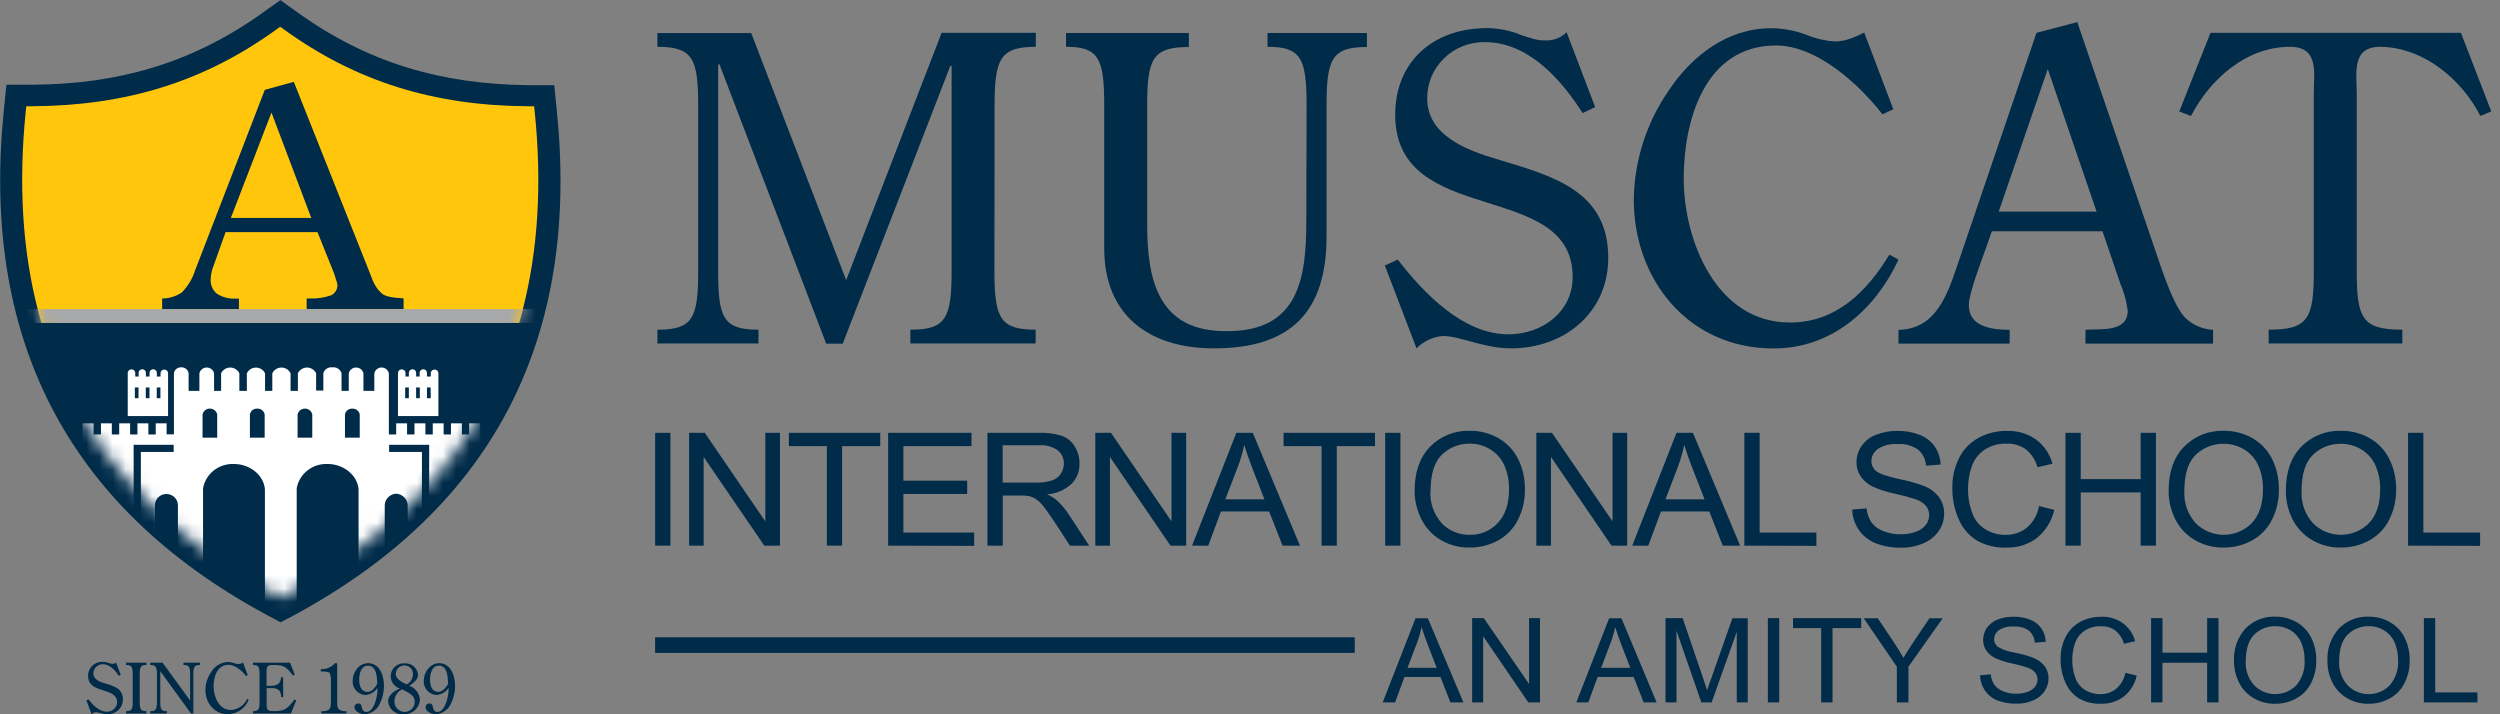
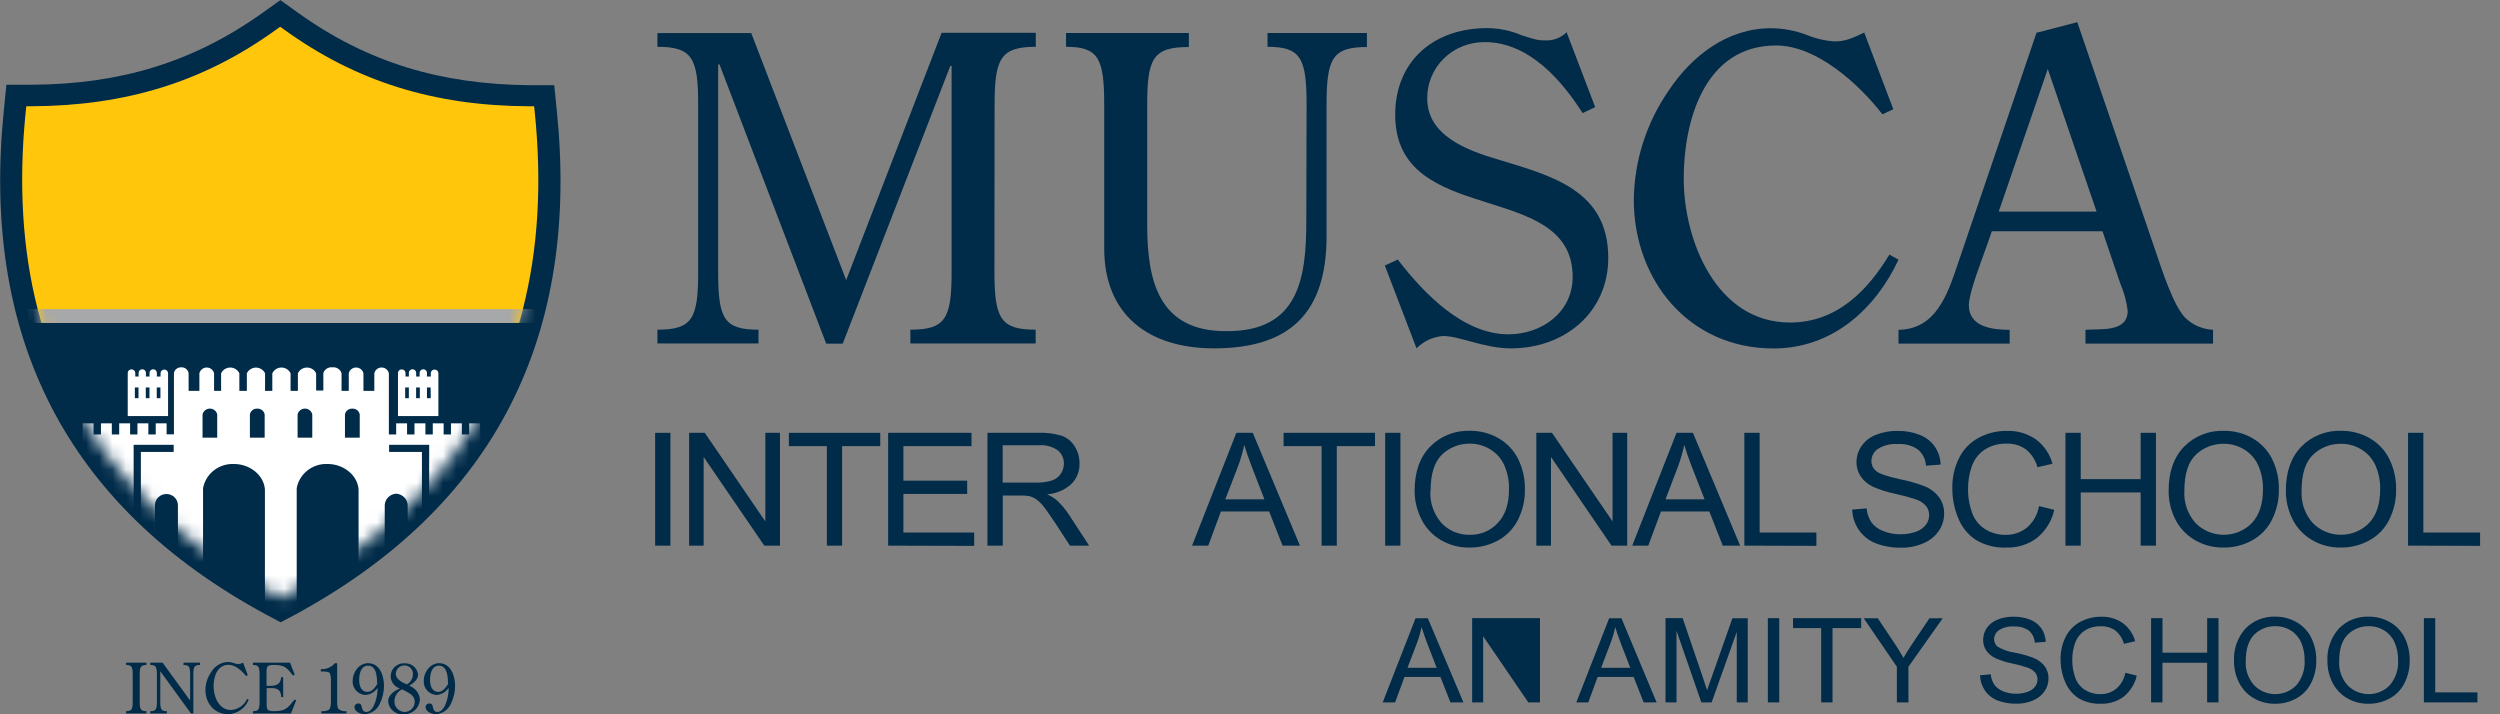
<svg xmlns="http://www.w3.org/2000/svg" width="189" height="54" viewBox="0 0 189 54" fill="none">
  <rect x="0" y="0" width="189" height="54" fill="#808080" stroke="none" />
-   <path d="M102.42 48.18H49.527V49.36H102.42V48.18Z" fill="#002B49" />
  <path d="M104.533 53.1L107.015 46.74H107.944L110.635 53.1H109.652L108.897 51.175H106.178L105.469 53.1H104.533ZM106.408 50.487H108.614L107.933 48.728C107.727 48.19 107.578 47.753 107.472 47.406C107.388 47.82 107.27 48.226 107.117 48.621L106.408 50.487Z" fill="#002B49" />
-   <path d="M111.294 53.101V46.733H112.177L115.598 51.713V46.733H116.421V53.101H115.542L112.127 48.101V53.101H111.294Z" fill="#002B49" />
+   <path d="M111.294 53.101V46.733H112.177V46.733H116.421V53.101H115.542L112.127 48.101V53.101H111.294Z" fill="#002B49" />
  <path d="M119.17 53.1L121.652 46.74H122.581L125.24 53.1H124.258L123.503 51.175H120.783L120.074 53.1H119.17ZM121.046 50.487H123.251L122.57 48.728C122.364 48.19 122.216 47.753 122.109 47.406C122.025 47.82 121.907 48.226 121.755 48.621L121.046 50.487Z" fill="#002B49" />
  <path d="M125.914 53.101V46.733H127.208L128.746 51.244C128.888 51.664 128.991 51.977 129.058 52.185C129.133 51.952 129.246 51.612 129.413 51.164L130.97 46.74H132.129V53.101H131.299V47.771L129.399 53.101H128.622L126.743 47.684V53.101H125.914Z" fill="#002B49" />
  <path d="M133.65 53.101V46.733H134.511V53.101H133.65Z" fill="#002B49" />
  <path d="M137.681 53.101V47.483H135.554V46.733H140.705V47.483H138.539V53.101H137.681Z" fill="#002B49" />
  <path d="M143.403 53.1V50.404L140.896 46.739H141.96L143.24 48.655C143.477 49.002 143.697 49.373 143.899 49.734C144.094 49.387 144.332 49.04 144.608 48.61L145.867 46.739H146.87L144.278 50.404V53.1H143.403Z" fill="#002B49" />
  <path d="M149.692 51.049L150.501 50.979C150.525 51.258 150.617 51.527 150.77 51.763C150.936 51.984 151.162 52.155 151.423 52.256C151.739 52.386 152.079 52.451 152.422 52.447C152.719 52.452 153.013 52.403 153.291 52.301C153.513 52.227 153.708 52.091 153.851 51.909C153.972 51.752 154.036 51.561 154.036 51.364C154.039 51.176 153.976 50.992 153.858 50.844C153.702 50.669 153.5 50.538 153.273 50.466C152.893 50.342 152.506 50.239 152.114 50.157C151.683 50.071 151.263 49.938 150.862 49.761C150.576 49.629 150.331 49.424 150.153 49.168C150.001 48.931 149.922 48.656 149.926 48.377C149.926 48.056 150.022 47.742 150.203 47.474C150.404 47.188 150.688 46.966 151.018 46.84C151.398 46.691 151.804 46.618 152.213 46.624C152.649 46.615 153.082 46.691 153.486 46.85C153.832 46.984 154.129 47.218 154.337 47.52C154.536 47.818 154.647 48.166 154.656 48.522L153.83 48.585C153.821 48.411 153.777 48.241 153.7 48.084C153.622 47.927 153.514 47.787 153.38 47.672C153.05 47.445 152.651 47.336 152.249 47.364C151.848 47.331 151.448 47.43 151.111 47.645C151.002 47.722 150.913 47.823 150.852 47.94C150.79 48.057 150.757 48.186 150.756 48.318C150.753 48.425 150.775 48.531 150.819 48.629C150.863 48.726 150.929 48.813 151.011 48.883C151.406 49.12 151.847 49.275 152.305 49.338C152.797 49.429 153.279 49.565 153.745 49.744C154.086 49.877 154.383 50.102 154.599 50.393C154.78 50.66 154.874 50.974 154.869 51.295C154.868 51.636 154.764 51.969 154.571 52.253C154.361 52.56 154.064 52.801 153.717 52.947C153.323 53.118 152.896 53.203 152.465 53.197C151.96 53.211 151.457 53.126 150.987 52.947C150.604 52.79 150.278 52.526 150.05 52.187C149.822 51.849 149.698 51.454 149.692 51.049Z" fill="#002B49" />
  <path d="M160.677 50.863L161.538 51.078C161.403 51.696 161.059 52.252 160.563 52.657C160.073 53.028 159.467 53.221 158.847 53.202C158.248 53.228 157.655 53.083 157.138 52.785C156.686 52.489 156.336 52.066 156.135 51.571C155.899 51.032 155.779 50.453 155.78 49.867C155.766 49.266 155.9 48.671 156.17 48.132C156.412 47.656 156.797 47.263 157.273 47.008C157.756 46.751 158.298 46.62 158.847 46.626C159.434 46.605 160.012 46.776 160.489 47.112C160.944 47.453 161.271 47.933 161.418 48.475L160.57 48.673C160.464 48.277 160.235 47.923 159.914 47.66C159.598 47.441 159.217 47.331 158.829 47.344C158.385 47.329 157.948 47.45 157.578 47.691C157.245 47.924 156.996 48.255 156.869 48.635C156.732 49.028 156.662 49.441 156.663 49.856C156.654 50.34 156.735 50.821 156.904 51.276C157.043 51.651 157.308 51.969 157.656 52.178C157.989 52.377 158.372 52.482 158.762 52.48C159.207 52.491 159.641 52.346 159.985 52.07C160.35 51.757 160.594 51.331 160.677 50.863Z" fill="#002B49" />
  <path d="M162.623 53.101V46.733H163.484V49.343H166.863V46.733H167.718V53.101H166.859V50.103H163.481V53.101H162.623Z" fill="#002B49" />
  <path d="M168.892 49.995C168.838 49.088 169.15 48.198 169.76 47.514C170.049 47.218 170.398 46.986 170.785 46.831C171.171 46.677 171.587 46.604 172.005 46.618C172.575 46.611 173.137 46.758 173.628 47.042C174.107 47.317 174.491 47.725 174.731 48.215C174.991 48.747 175.121 49.332 175.11 49.922C175.121 50.523 174.983 51.118 174.71 51.657C174.464 52.147 174.069 52.551 173.579 52.812C173.096 53.074 172.553 53.209 172.001 53.204C171.423 53.215 170.854 53.064 170.359 52.771C169.884 52.49 169.503 52.078 169.264 51.587C169.016 51.092 168.889 50.547 168.892 49.995ZM169.778 49.995C169.74 50.656 169.968 51.306 170.413 51.806C170.618 52.018 170.866 52.186 171.14 52.301C171.414 52.416 171.71 52.476 172.008 52.476C172.307 52.476 172.602 52.416 172.876 52.301C173.15 52.186 173.398 52.018 173.604 51.806C174.05 51.275 174.273 50.597 174.228 49.911C174.239 49.446 174.148 48.983 173.962 48.555C173.797 48.185 173.523 47.872 173.175 47.656C172.828 47.442 172.425 47.332 172.015 47.337C171.725 47.333 171.437 47.385 171.167 47.49C170.898 47.596 170.652 47.752 170.445 47.951C170 48.377 169.778 49.062 169.778 50.008V49.995Z" fill="#002B49" />
  <path d="M175.954 49.995C175.901 49.088 176.213 48.198 176.823 47.514C177.111 47.218 177.46 46.986 177.847 46.831C178.234 46.677 178.65 46.604 179.067 46.618C179.638 46.611 180.199 46.758 180.691 47.042C181.169 47.317 181.553 47.725 181.794 48.215C182.053 48.747 182.183 49.332 182.173 49.922C182.183 50.523 182.046 51.118 181.772 51.657C181.526 52.147 181.131 52.551 180.641 52.812C180.159 53.074 179.615 53.209 179.064 53.204C178.485 53.215 177.916 53.064 177.422 52.771C176.946 52.49 176.565 52.078 176.326 51.587C176.079 51.092 175.952 50.547 175.954 49.995ZM176.84 49.995C176.803 50.656 177.031 51.306 177.475 51.806C177.681 52.018 177.928 52.187 178.202 52.302C178.477 52.418 178.772 52.477 179.071 52.477C179.369 52.477 179.665 52.418 179.939 52.302C180.213 52.187 180.461 52.018 180.666 51.806C181.115 51.276 181.34 50.598 181.294 49.911C181.305 49.446 181.214 48.983 181.028 48.555C180.863 48.185 180.589 47.872 180.241 47.656C179.894 47.442 179.491 47.332 179.081 47.337C178.791 47.333 178.503 47.385 178.233 47.49C177.964 47.596 177.718 47.752 177.511 47.951C177.064 48.377 176.84 49.062 176.84 50.008V49.995Z" fill="#002B49" />
  <path d="M183.245 53.101V46.733H184.103V52.344H187.294V53.101H183.245Z" fill="#002B49" />
  <path d="M49.53 41.251V32.722H50.683V41.251H49.53Z" fill="#002B49" />
  <path d="M52.097 41.251V32.722H53.281L57.859 39.419V32.722H58.965V41.251H57.781L53.196 34.547V41.251H52.097Z" fill="#002B49" />
  <path d="M62.511 41.251V33.728H59.639V32.722H66.546V33.728H63.663V41.251H62.511Z" fill="#002B49" />
  <path d="M67.144 41.251V32.722H73.445V33.728H68.296V36.341H73.118V37.341H68.296V40.262H73.647V41.269L67.144 41.251Z" fill="#002B49" />
  <path d="M74.651 41.251V32.722H78.516C79.116 32.697 79.716 32.774 80.288 32.951C80.696 33.106 81.037 33.392 81.256 33.763C81.495 34.151 81.618 34.597 81.611 35.05C81.618 35.331 81.569 35.61 81.467 35.872C81.364 36.134 81.209 36.374 81.012 36.577C80.504 37.041 79.85 37.322 79.157 37.372C79.413 37.48 79.651 37.622 79.866 37.795C80.233 38.132 80.555 38.513 80.824 38.93L82.338 41.251H80.888L79.735 39.478C79.381 38.964 79.122 38.572 78.902 38.302C78.74 38.082 78.542 37.89 78.317 37.733C78.157 37.627 77.98 37.549 77.792 37.504C77.58 37.47 77.365 37.456 77.15 37.462H75.81V41.251H74.651ZM75.803 36.487H78.285C78.703 36.501 79.12 36.447 79.519 36.327C79.798 36.235 80.037 36.054 80.2 35.814C80.351 35.587 80.431 35.321 80.43 35.05C80.436 34.862 80.398 34.675 80.32 34.502C80.242 34.33 80.126 34.177 79.98 34.054C79.571 33.76 79.067 33.62 78.562 33.662H75.803V36.487Z" fill="#002B49" />
-   <path d="M82.806 41.251V32.722H83.99L88.567 39.419V32.722H89.673V41.251H88.489L83.912 34.547V41.251H82.806Z" fill="#002B49" />
  <path d="M90.121 41.25L93.468 32.721H94.709L98.275 41.25H96.963L95.946 38.668H92.301L91.344 41.25H90.121ZM92.634 37.749H95.591L94.68 35.403C94.404 34.684 94.198 34.094 94.063 33.633C93.948 34.188 93.791 34.733 93.592 35.264L92.634 37.749Z" fill="#002B49" />
  <path d="M99.912 41.25V33.727H97.04V32.721H103.951V33.727H101.061V41.25H99.912Z" fill="#002B49" />
  <path d="M104.72 41.25V32.721H105.872V41.25H104.72Z" fill="#002B49" />
  <path d="M106.946 37.097C106.946 35.681 107.335 34.573 108.113 33.773C108.499 33.375 108.966 33.063 109.484 32.855C110.002 32.648 110.56 32.55 111.119 32.569C111.884 32.559 112.637 32.755 113.296 33.134C113.936 33.505 114.45 34.051 114.775 34.706C115.122 35.421 115.295 36.205 115.282 36.996C115.297 37.801 115.114 38.597 114.747 39.318C114.416 39.974 113.887 40.515 113.233 40.869C112.581 41.22 111.849 41.401 111.105 41.396C110.33 41.409 109.567 41.207 108.903 40.813C108.269 40.433 107.761 39.879 107.443 39.221C107.113 38.559 106.943 37.833 106.946 37.097ZM108.138 37.114C108.087 38 108.389 38.871 108.981 39.543C109.251 39.831 109.58 40.059 109.947 40.212C110.314 40.365 110.71 40.44 111.109 40.432C111.509 40.441 111.906 40.366 112.273 40.211C112.64 40.055 112.969 39.824 113.236 39.533C113.801 38.936 114.082 38.089 114.08 36.993C114.097 36.369 113.976 35.749 113.725 35.175C113.505 34.676 113.134 34.256 112.662 33.971C112.198 33.683 111.658 33.533 111.109 33.54C110.723 33.536 110.339 33.607 109.981 33.748C109.623 33.889 109.296 34.098 109.02 34.363C108.441 34.913 108.152 35.83 108.152 37.114H108.138Z" fill="#002B49" />
  <path d="M116.147 41.25V32.721H117.331L121.909 39.418V32.721H123.015V41.25H121.83L117.253 34.546V41.25H116.147Z" fill="#002B49" />
  <path d="M123.398 41.25L126.745 32.721H127.986L131.553 41.25H130.241L129.224 38.668H125.568L124.611 41.25H123.398ZM125.912 37.749H128.866L127.947 35.403C127.671 34.685 127.462 34.095 127.327 33.633C127.215 34.188 127.058 34.734 126.859 35.264L125.912 37.749Z" fill="#002B49" />
  <path d="M131.873 41.25V32.721H133.029V40.261H137.319V41.267L131.873 41.25Z" fill="#002B49" />
  <path d="M140.027 38.526L141.112 38.433C141.146 38.802 141.268 39.158 141.467 39.474C141.686 39.773 141.991 40.004 142.343 40.136C142.765 40.311 143.221 40.397 143.679 40.39C144.077 40.398 144.472 40.333 144.846 40.199C145.143 40.098 145.405 39.915 145.597 39.671C145.759 39.462 145.846 39.206 145.846 38.943C145.848 38.692 145.764 38.447 145.608 38.249C145.397 38.015 145.125 37.841 144.821 37.745C144.313 37.579 143.795 37.44 143.272 37.329C142.692 37.212 142.127 37.032 141.587 36.795C141.211 36.616 140.89 36.342 140.658 36C140.452 35.683 140.345 35.314 140.35 34.938C140.351 34.508 140.482 34.088 140.726 33.731C140.994 33.336 141.383 33.034 141.836 32.867C142.344 32.667 142.887 32.568 143.435 32.575C144.019 32.564 144.601 32.668 145.144 32.881C145.607 33.062 146.003 33.375 146.282 33.779C146.549 34.18 146.697 34.645 146.711 35.122L145.605 35.206C145.593 34.972 145.533 34.744 145.429 34.534C145.324 34.325 145.178 34.137 144.998 33.984C144.557 33.678 144.02 33.532 143.481 33.571C142.944 33.528 142.408 33.66 141.956 33.946C141.809 34.049 141.689 34.185 141.606 34.343C141.523 34.5 141.479 34.674 141.477 34.852C141.476 34.995 141.507 35.138 141.568 35.269C141.629 35.4 141.72 35.515 141.832 35.608C142.052 35.806 142.633 36.007 143.569 36.215C144.227 36.341 144.873 36.523 145.498 36.76C145.948 36.941 146.337 37.242 146.622 37.628C146.863 37.988 146.987 38.411 146.977 38.842C146.976 39.299 146.838 39.746 146.58 40.126C146.297 40.538 145.9 40.862 145.434 41.059C144.907 41.294 144.333 41.413 143.754 41.406C143.076 41.421 142.402 41.303 141.772 41.059C141.26 40.849 140.823 40.496 140.517 40.043C140.211 39.592 140.041 39.067 140.027 38.526Z" fill="#002B49" />
  <path d="M154.149 38.259L155.302 38.544C155.121 39.373 154.662 40.12 153.997 40.664C153.339 41.163 152.524 41.421 151.692 41.396C150.889 41.431 150.093 41.236 149.402 40.834C148.795 40.438 148.327 39.87 148.058 39.207C147.748 38.484 147.591 37.707 147.597 36.923C147.577 36.119 147.756 35.321 148.118 34.599C148.442 33.96 148.958 33.433 149.597 33.089C150.249 32.742 150.982 32.565 151.724 32.576C152.511 32.55 153.285 32.78 153.926 33.228C154.536 33.687 154.973 34.331 155.167 35.06L154.032 35.32C153.891 34.791 153.583 34.317 153.153 33.967C152.731 33.671 152.221 33.521 151.703 33.54C151.101 33.519 150.507 33.685 150.008 34.016C149.561 34.327 149.228 34.771 149.058 35.282C148.877 35.81 148.784 36.363 148.785 36.92C148.772 37.567 148.883 38.211 149.111 38.818C149.296 39.323 149.651 39.752 150.118 40.032C150.565 40.298 151.078 40.437 151.6 40.435C152.196 40.451 152.777 40.256 153.238 39.887C153.724 39.463 154.045 38.888 154.149 38.259Z" fill="#002B49" />
  <path d="M156.149 41.25V32.721H157.302V36.222H161.833V32.721H162.989V41.25H161.833V37.228H157.302V41.25H156.149Z" fill="#002B49" />
  <path d="M163.949 37.097C163.949 35.681 164.337 34.573 165.112 33.773C165.499 33.375 165.967 33.062 166.486 32.855C167.004 32.647 167.562 32.55 168.123 32.569C168.886 32.559 169.638 32.755 170.296 33.134C170.936 33.505 171.45 34.052 171.774 34.706C172.123 35.421 172.297 36.205 172.282 36.996C172.297 37.801 172.113 38.597 171.746 39.318C171.416 39.975 170.888 40.517 170.232 40.869C169.581 41.22 168.848 41.401 168.105 41.396C167.33 41.408 166.566 41.206 165.903 40.813C165.266 40.435 164.756 39.883 164.435 39.224C164.108 38.561 163.942 37.833 163.949 37.097ZM165.137 37.114C165.086 38.001 165.39 38.873 165.985 39.543C166.26 39.824 166.59 40.047 166.956 40.199C167.321 40.352 167.715 40.43 168.112 40.43C168.509 40.43 168.903 40.352 169.268 40.199C169.634 40.047 169.964 39.824 170.239 39.543C170.799 38.947 171.08 38.1 171.08 37.003C171.096 36.379 170.975 35.759 170.725 35.185C170.504 34.687 170.133 34.267 169.661 33.981C169.196 33.693 168.655 33.543 168.105 33.551C167.327 33.541 166.578 33.833 166.02 34.363C165.431 34.913 165.137 35.831 165.137 37.114Z" fill="#002B49" />
  <path d="M172.811 37.097C172.811 35.681 173.198 34.573 173.974 33.773C174.36 33.375 174.828 33.063 175.347 32.855C175.866 32.648 176.424 32.55 176.984 32.569C177.749 32.56 178.501 32.755 179.161 33.134C179.8 33.504 180.314 34.051 180.636 34.706C180.986 35.42 181.16 36.205 181.146 36.996C181.16 37.801 180.976 38.597 180.611 39.318C180.28 39.975 179.75 40.517 179.093 40.869C178.442 41.221 177.71 41.402 176.966 41.396C176.192 41.408 175.43 41.206 174.768 40.813C174.131 40.435 173.621 39.882 173.3 39.224C172.972 38.561 172.805 37.833 172.811 37.097ZM173.998 37.114C173.949 38.001 174.252 38.872 174.846 39.543C175.121 39.824 175.451 40.047 175.817 40.199C176.183 40.352 176.576 40.43 176.973 40.43C177.371 40.43 177.764 40.352 178.129 40.199C178.495 40.047 178.825 39.824 179.101 39.543C179.661 38.947 179.941 38.1 179.941 37.003C179.956 36.38 179.835 35.76 179.586 35.185C179.363 34.688 178.993 34.269 178.523 33.981C178.058 33.693 177.519 33.544 176.97 33.551C176.191 33.54 175.44 33.832 174.881 34.363C174.293 34.913 173.998 35.83 173.998 37.114Z" fill="#002B49" />
  <path d="M182.049 41.25V32.721H183.205V40.261H187.495V41.267L182.049 41.25Z" fill="#002B49" />
-   <path d="M9.126 51.019L8.973 51.091C8.711 50.675 8.303 50.213 7.767 50.213C7.579 50.213 7.399 50.286 7.266 50.417C7.133 50.547 7.058 50.723 7.058 50.907C7.058 51.366 7.551 51.55 7.923 51.657C8.601 51.862 9.292 52.042 9.292 52.875C9.293 53.027 9.262 53.178 9.201 53.318C9.14 53.458 9.051 53.584 8.938 53.688C8.825 53.793 8.692 53.874 8.546 53.926C8.4 53.979 8.245 54.002 8.09 53.993C7.753 53.993 7.466 53.84 7.25 53.84C7.125 53.85 7.009 53.905 6.923 53.993L6.533 52.952L6.693 52.879C7.019 53.302 7.501 53.802 8.058 53.802C8.157 53.808 8.256 53.795 8.35 53.763C8.443 53.732 8.53 53.682 8.604 53.617C8.677 53.553 8.738 53.475 8.78 53.387C8.823 53.3 8.848 53.205 8.853 53.108C8.853 51.89 6.661 52.511 6.661 51.105C6.657 50.96 6.683 50.816 6.739 50.681C6.796 50.547 6.88 50.426 6.987 50.325C7.093 50.224 7.221 50.147 7.36 50.097C7.499 50.047 7.648 50.026 7.796 50.036C7.943 50.037 8.089 50.066 8.225 50.123C8.317 50.161 8.416 50.183 8.516 50.185C8.564 50.188 8.612 50.18 8.657 50.163C8.702 50.147 8.743 50.121 8.778 50.088L9.126 51.019Z" fill="#002B49" />
  <path d="M10.562 53.046C10.562 53.629 10.64 53.764 11.072 53.764V53.938H9.53V53.764C9.959 53.764 10.033 53.629 10.033 53.046V50.991C10.033 50.415 9.959 50.272 9.53 50.272V50.099H11.072V50.272C10.64 50.272 10.562 50.415 10.562 50.991V53.046Z" fill="#002B49" />
  <path d="M14.373 52.959V50.991C14.373 50.415 14.302 50.272 13.873 50.272V50.099H15.118V50.272C14.692 50.272 14.618 50.415 14.618 50.991V53.938H14.437L12.117 50.744V53.046C12.117 53.629 12.185 53.764 12.614 53.764V53.938H11.358V53.764C11.787 53.764 11.862 53.629 11.862 53.046V50.991C11.862 50.415 11.787 50.272 11.358 50.272V50.099H12.291L14.373 52.959Z" fill="#002B49" />
  <path d="M18.732 51.043L18.601 51.106C18.31 50.734 17.792 50.259 17.288 50.259C16.398 50.259 16.146 51.196 16.146 51.897C16.146 52.654 16.544 53.678 17.459 53.678C17.721 53.659 17.974 53.571 18.19 53.423C18.406 53.275 18.578 53.073 18.686 52.838L18.799 52.9C18.68 53.211 18.47 53.48 18.196 53.675C17.921 53.87 17.595 53.982 17.256 53.997C16.192 53.997 15.529 53.14 15.529 52.161C15.534 51.677 15.686 51.206 15.966 50.807C16.093 50.587 16.275 50.401 16.495 50.268C16.715 50.135 16.966 50.057 17.224 50.044C17.376 50.045 17.526 50.073 17.668 50.127C17.781 50.172 17.901 50.198 18.022 50.203C18.148 50.195 18.269 50.158 18.377 50.096L18.732 51.043Z" fill="#002B49" />
  <path d="M21.41 52.699H21.254C21.254 52.029 20.8 52.004 20.374 52.025H20.158V53.236C20.158 53.66 20.215 53.764 20.704 53.764C21.577 53.764 21.733 53.549 22.268 52.889L22.396 52.941L21.995 53.938H19.123V53.764C19.548 53.764 19.623 53.629 19.623 53.046V50.991C19.623 50.415 19.548 50.272 19.123 50.272V50.099H21.928L22.282 50.998L22.148 51.074C21.68 50.46 21.502 50.272 20.729 50.272C20.183 50.272 20.151 50.356 20.151 50.869V51.852H20.367C20.871 51.852 21.215 51.761 21.254 51.196H21.403L21.41 52.699Z" fill="#002B49" />
  <path d="M25.489 50.137V52.983C25.489 53.271 25.489 53.483 25.602 53.608C25.685 53.671 25.78 53.718 25.882 53.745C25.984 53.772 26.09 53.778 26.194 53.764V53.937H24.29V53.764C24.482 53.784 24.677 53.75 24.85 53.666C25.017 53.528 25.017 53.26 25.017 52.972V51.504C25.03 51.302 25.005 51.1 24.942 50.907C24.879 50.793 24.683 50.761 24.254 50.761V50.588C24.456 50.6 24.657 50.565 24.841 50.487C25.026 50.408 25.19 50.288 25.318 50.137H25.489Z" fill="#002B49" />
  <path d="M29.03 51.855C29.031 52.32 28.923 52.78 28.715 53.198C28.618 53.419 28.461 53.61 28.262 53.751C28.063 53.891 27.828 53.976 27.583 53.996C27.289 53.996 26.799 53.812 26.799 53.465C26.798 53.426 26.805 53.388 26.819 53.352C26.834 53.316 26.856 53.284 26.885 53.257C26.913 53.23 26.947 53.209 26.985 53.196C27.022 53.183 27.061 53.178 27.101 53.181C27.271 53.181 27.314 53.288 27.342 53.424C27.378 53.618 27.445 53.823 27.697 53.823C28.317 53.823 28.58 52.48 28.537 52.004C28.437 52.16 28.3 52.29 28.137 52.383C27.975 52.477 27.793 52.531 27.605 52.542C27.333 52.519 27.081 52.392 26.905 52.189C26.728 51.985 26.64 51.722 26.661 51.456C26.661 50.834 27.133 50.137 27.824 50.137C28.732 50.137 29.03 51.112 29.03 51.855ZM27.824 50.324C27.268 50.324 27.154 50.977 27.154 51.404C27.154 51.831 27.292 52.306 27.782 52.306C28.137 52.306 28.36 51.959 28.52 51.712C28.498 51.227 28.488 50.324 27.824 50.324Z" fill="#002B49" />
  <path d="M31.75 52.879C31.734 53.173 31.608 53.451 31.396 53.66C31.278 53.773 31.138 53.862 30.984 53.921C30.831 53.981 30.667 54.01 30.502 54.007C30.359 54.016 30.216 53.998 30.08 53.953C29.945 53.909 29.82 53.838 29.712 53.746C29.604 53.654 29.516 53.542 29.453 53.416C29.389 53.291 29.352 53.154 29.342 53.014C29.342 52.539 29.825 52.213 30.232 52.05C29.999 51.977 29.8 51.823 29.675 51.617C29.55 51.41 29.507 51.166 29.555 50.931C29.602 50.695 29.736 50.485 29.932 50.341C30.128 50.196 30.371 50.127 30.616 50.147C30.858 50.14 31.095 50.222 31.278 50.378C31.462 50.534 31.578 50.751 31.605 50.987C31.605 51.4 31.25 51.636 30.942 51.841C31.163 51.922 31.356 52.062 31.499 52.246C31.642 52.43 31.729 52.649 31.75 52.879ZM29.821 52.99C29.813 53.095 29.828 53.2 29.863 53.3C29.898 53.399 29.953 53.491 30.025 53.569C30.098 53.646 30.185 53.709 30.283 53.753C30.381 53.797 30.487 53.821 30.594 53.823C30.697 53.821 30.798 53.8 30.892 53.759C30.985 53.719 31.07 53.661 31.141 53.588C31.211 53.515 31.266 53.43 31.303 53.336C31.339 53.242 31.356 53.142 31.353 53.042C31.353 52.501 30.793 52.348 30.403 52.112C30.232 52.191 30.088 52.316 29.985 52.471C29.882 52.626 29.826 52.805 29.821 52.99ZM31.215 50.998C31.224 50.91 31.214 50.822 31.186 50.739C31.158 50.655 31.112 50.578 31.052 50.513C30.992 50.447 30.919 50.395 30.837 50.359C30.755 50.323 30.666 50.304 30.576 50.304C30.488 50.304 30.401 50.322 30.321 50.356C30.24 50.39 30.167 50.439 30.106 50.502C30.045 50.564 29.997 50.637 29.966 50.718C29.935 50.798 29.921 50.884 29.924 50.97C29.924 51.352 30.445 51.619 30.761 51.741C30.896 51.666 31.008 51.558 31.088 51.428C31.167 51.297 31.211 51.149 31.215 50.998Z" fill="#002B49" />
  <path d="M34.405 51.855C34.404 52.32 34.297 52.779 34.09 53.198C33.993 53.419 33.836 53.61 33.637 53.751C33.438 53.891 33.203 53.976 32.958 53.996C32.664 53.996 32.175 53.812 32.175 53.465C32.173 53.426 32.18 53.388 32.194 53.352C32.209 53.316 32.231 53.284 32.26 53.257C32.288 53.23 32.322 53.209 32.36 53.196C32.397 53.183 32.437 53.178 32.476 53.181C32.646 53.181 32.689 53.288 32.717 53.424C32.753 53.618 32.82 53.823 33.072 53.823C33.692 53.823 33.955 52.48 33.912 52.004C33.812 52.16 33.675 52.29 33.512 52.383C33.35 52.477 33.167 52.531 32.98 52.542C32.708 52.519 32.456 52.392 32.28 52.189C32.103 51.985 32.016 51.722 32.036 51.456C32.036 50.834 32.508 50.137 33.199 50.137C34.093 50.137 34.405 51.112 34.405 51.855ZM33.182 50.324C32.625 50.324 32.511 50.977 32.511 51.404C32.511 51.831 32.65 52.306 33.139 52.306C33.476 52.306 33.717 51.959 33.877 51.712C33.855 51.227 33.845 50.324 33.182 50.324Z" fill="#002B49" />
  <path d="M75.179 20.524C75.179 24.088 75.64 24.924 78.296 24.924V25.965H68.825V24.924C71.485 24.924 71.942 24.088 71.942 20.524V4.986H71.843L63.709 25.982H62.461L54.392 4.868H54.292V20.524C54.292 24.088 54.718 24.924 57.341 24.924V25.965H49.701V24.924C52.356 24.924 52.782 24.088 52.782 20.524V7.939C52.782 4.406 52.356 3.539 49.701 3.539V2.498H56.792L63.971 21.177L71.187 2.48H78.306V3.539C75.651 3.539 75.19 4.406 75.19 7.939L75.179 20.524Z" fill="#002B49" />
  <path d="M98.778 7.938C98.778 4.406 98.353 3.538 95.825 3.538V2.497H103.338V3.555C100.714 3.555 100.288 4.423 100.288 7.955V17.858C100.288 23.542 97.629 26.336 91.779 26.336C86.794 26.336 83.479 23.768 83.479 18.788V7.938C83.479 4.406 83.053 3.538 80.593 3.538V2.497H89.875V3.555C87.152 3.555 86.727 4.423 86.727 7.955V16.977C86.727 21.214 87.581 25.069 92.729 25.034C98.175 25.069 98.757 21.054 98.757 16.706L98.778 7.938Z" fill="#002B49" />
  <path d="M120.595 8.098L119.645 8.549C118.035 6.012 115.543 3.184 112.263 3.184C111.688 3.176 111.116 3.281 110.583 3.492C110.049 3.704 109.565 4.018 109.158 4.417C108.751 4.815 108.43 5.289 108.213 5.811C107.997 6.333 107.89 6.893 107.899 7.456C107.899 10.249 110.919 11.373 113.217 12.047C117.351 13.299 121.584 14.392 121.584 19.497C121.584 23.605 118.301 26.336 114.234 26.336C112.167 26.336 110.398 25.402 109.083 25.402C108.324 25.465 107.616 25.797 107.09 26.336L104.693 20.073L105.672 19.625C107.675 22.224 110.636 25.274 114.039 25.274C116.564 25.274 118.893 23.605 118.893 20.94C118.893 13.493 105.477 17.279 105.477 8.677C105.477 4.631 108.363 2.126 112.43 2.126C113.333 2.131 114.226 2.317 115.053 2.671C115.809 2.896 116.117 3.056 116.826 3.056C117.124 3.069 117.421 3.021 117.698 2.914C117.975 2.808 118.227 2.646 118.436 2.438L120.595 8.098Z" fill="#002B49" />
  <path d="M143.133 8.258L142.314 8.643C140.541 6.363 137.35 3.438 134.276 3.438C128.83 3.438 127.288 9.188 127.288 13.501C127.288 18.123 129.717 24.383 135.326 24.383C138.836 24.383 141.165 22.009 142.839 19.247L143.527 19.633C141.754 23.422 138.474 26.343 134.078 26.343C127.614 26.343 123.516 21.111 123.516 15.104C123.549 12.148 124.473 9.267 126.171 6.821C127.877 4.254 130.568 2.134 133.883 2.134C134.815 2.14 135.738 2.314 136.606 2.647C137.273 2.923 137.982 3.087 138.705 3.133C139.556 3.133 140.212 2.81 140.935 2.46L143.133 8.258Z" fill="#002B49" />
  <path d="M157.043 1.675L163.013 19.142C163.442 20.395 164.293 23.06 165.18 24C165.744 24.562 166.503 24.895 167.307 24.934V25.975H157.663V24.934C158.78 24.837 160.854 25.156 160.854 23.487C160.765 22.78 160.576 22.089 160.294 21.433L158.95 17.484H150.583L150.157 18.705C149.831 19.635 148.845 22.141 148.845 23.07C148.845 24.708 150.583 24.934 151.93 24.934V25.975H143.527V24.934C146.363 24.899 147.236 22.234 147.987 20.02L153.958 2.48L157.043 1.675ZM154.812 5.214L151.104 15.995H158.5L154.812 5.214Z" fill="#002B49" />
-   <path d="M178.17 20.524C178.17 24.088 178.596 24.924 181.617 24.924V25.965H171.512V24.924C174.497 24.924 174.923 24.088 174.923 20.524V7.102C174.923 5.499 175.348 3.539 173.118 3.539C169.771 3.539 167.048 6.044 165.637 8.771L164.754 8.425L167.115 2.48H186.045L188.339 8.421L187.52 8.768C186.102 6.009 183.265 3.601 179.975 3.535C177.745 3.535 178.17 5.496 178.17 7.099V20.524Z" fill="#002B49" />
  <path d="M21.194 47.055L22.236 46.507C37.596 38.203 43.829 25.247 42.092 8.338L41.9 6.44H39.947C33.377 6.367 27.792 4.76 22.477 0.926L21.198 0.01L19.91 0.926C14.592 4.743 9.008 6.367 2.445 6.405H0.484L0.293 8.31C-1.434 25.233 4.789 38.186 20.148 46.479L21.212 47.045L21.194 47.055Z" fill="#002B49" />
  <path d="M39.539 23.37C39.451 23.717 39.355 24.064 39.252 24.411H3.134C3.031 24.064 2.939 23.717 2.847 23.37C1.694 18.88 1.393 13.89 1.942 8.47L1.989 8.033H2.446C9.608 7.988 15.469 6.149 20.883 2.235L21.181 2.023L21.482 2.238C26.903 6.149 32.764 7.991 39.919 8.033H40.38L40.426 8.47C40.983 13.894 40.681 18.88 39.529 23.37H39.539Z" fill="#FFC60C" />
-   <path fill-rule="evenodd" clip-rule="evenodd" d="M12.259 23.37V22.565C12.797 22.566 13.321 22.402 13.759 22.097C14.223 21.617 14.566 21.039 14.762 20.407L20.02 6.791L22.212 6.187L28.069 20.913C28.167 21.209 28.304 21.49 28.477 21.75C28.62 21.96 28.802 22.143 29.012 22.291C29.181 22.373 29.361 22.429 29.547 22.458C29.76 22.496 30.076 22.527 30.512 22.558V23.367H23.183V22.565H23.375C23.938 22.589 24.501 22.508 25.034 22.326C25.184 22.251 25.308 22.136 25.393 21.994C25.477 21.852 25.517 21.689 25.509 21.524C25.495 21.405 25.462 21.288 25.413 21.177C25.381 21.042 25.321 20.872 25.257 20.671L24.002 17.548H17.053L16.117 20.178C16.055 20.319 16.012 20.467 15.989 20.619C15.952 20.772 15.931 20.929 15.929 21.087C15.911 21.296 15.944 21.507 16.025 21.701C16.107 21.895 16.234 22.068 16.397 22.204C16.817 22.474 17.314 22.603 17.815 22.572H18.063V23.381H12.266M17.453 16.475H23.531L20.524 8.508L17.453 16.475Z" fill="#002B49" />
  <mask id="mask0_2059_4758" style="mask-type:luminance" maskUnits="userSpaceOnUse" x="1" y="2" width="40" height="44">
    <path d="M20.931 45.064C13.68 41.143 8.415 36.042 5.284 29.904C2.235 23.898 1.108 16.687 1.945 8.47L1.987 8.033H2.444C9.606 7.991 15.467 6.149 20.881 2.235L21.179 2.023L21.48 2.238C26.912 6.149 32.773 7.991 39.932 8.029H40.392L40.439 8.47C41.282 16.683 40.155 23.894 37.088 29.904C33.957 36.039 28.692 41.143 21.434 45.068L21.193 45.2L20.945 45.068L20.931 45.064Z" fill="white" />
  </mask>
  <g mask="url(#mask0_2059_4758)">
    <path d="M41.786 23.37H2.118V24.415H41.786V23.37Z" fill="#A7A8A9" />
    <path d="M36.298 32.846V32.006H35.468V32.846H34.919V32.006H34.092V32.846H33.539V32.006H32.717V32.846H32.16V32.006H31.334V32.846H30.774V32.006H29.951V32.846H29.398V28.224C29.373 28.099 29.304 27.987 29.204 27.907C29.104 27.826 28.978 27.782 28.849 27.782C28.719 27.782 28.593 27.826 28.493 27.907C28.393 27.987 28.324 28.099 28.299 28.224V29.55H27.476V28.224C27.449 28.1 27.38 27.988 27.279 27.908C27.177 27.828 27.052 27.784 26.922 27.784C26.792 27.784 26.666 27.828 26.564 27.908C26.463 27.988 26.394 28.1 26.367 28.224V29.55H25.821V28.224C25.781 28.08 25.689 27.955 25.563 27.872C25.437 27.788 25.284 27.752 25.133 27.77C24.985 27.752 24.837 27.786 24.711 27.863C24.586 27.941 24.492 28.059 24.445 28.196V29.522H23.899V28.224C23.84 28.094 23.743 27.983 23.62 27.905C23.498 27.828 23.355 27.786 23.209 27.786C23.063 27.786 22.921 27.828 22.798 27.905C22.676 27.983 22.579 28.094 22.52 28.224V29.55H21.967V28.224C21.907 28.094 21.81 27.983 21.688 27.905C21.566 27.828 21.423 27.786 21.277 27.786C21.131 27.786 20.988 27.828 20.866 27.905C20.744 27.983 20.647 28.094 20.587 28.224V29.55H20.038V28.224C19.978 28.095 19.881 27.985 19.759 27.908C19.637 27.831 19.495 27.79 19.35 27.79C19.205 27.79 19.063 27.831 18.941 27.908C18.819 27.985 18.722 28.095 18.662 28.224C18.662 28.224 18.662 28.259 18.662 28.276V29.55H18.095V28.224C18.035 28.094 17.939 27.983 17.816 27.905C17.694 27.828 17.551 27.786 17.405 27.786C17.259 27.786 17.117 27.828 16.994 27.905C16.872 27.983 16.775 28.094 16.716 28.224V29.55H16.184V28.224C16.157 28.1 16.087 27.988 15.986 27.908C15.885 27.828 15.759 27.784 15.629 27.784C15.499 27.784 15.373 27.828 15.272 27.908C15.171 27.988 15.101 28.1 15.074 28.224V29.55H14.259V28.224C14.242 28.094 14.175 27.975 14.073 27.891C13.97 27.807 13.839 27.763 13.706 27.77C13.576 27.763 13.448 27.803 13.346 27.881C13.243 27.959 13.173 28.072 13.149 28.196V29.956V32.836H12.596V32.006H11.773V32.846H11.216V32.006H10.39V32.846H9.837V32.006H9.011V32.846H8.454V32.006H7.632V32.846H7.072V32.006H6.246V32.974V43.117H15.351V37.138C15.345 37.061 15.345 36.983 15.351 36.906C15.448 36.377 15.738 35.9 16.167 35.563C16.596 35.227 17.134 35.054 17.684 35.077C18.889 35.077 19.935 35.913 20.027 36.982C20.027 37.034 20.027 37.086 20.027 37.138V46.348H22.431V37.138C22.431 37.059 22.431 36.982 22.431 36.906C22.528 36.377 22.818 35.9 23.247 35.563C23.676 35.227 24.215 35.054 24.764 35.077C25.97 35.077 27.015 35.913 27.108 36.982C27.108 37.034 27.108 37.086 27.108 37.138V43.135H36.326V32.846H36.266H36.298ZM10.649 42.111H10.103V33.627H13.131V34.165H10.649V42.111ZM13.486 41.726H11.713V38.179C11.718 37.954 11.814 37.739 11.98 37.583C12.146 37.427 12.369 37.342 12.599 37.347C12.83 37.351 13.049 37.445 13.208 37.608C13.368 37.77 13.455 37.989 13.45 38.214V41.722L13.486 41.726ZM16.428 33.089H15.312V31.33C15.339 31.205 15.409 31.094 15.509 31.014C15.611 30.934 15.736 30.89 15.867 30.89C15.996 30.89 16.122 30.934 16.224 31.014C16.325 31.094 16.394 31.205 16.421 31.33V33.065L16.428 33.089ZM20.009 33.089H18.893V31.382C18.889 31.365 18.889 31.347 18.893 31.33C18.914 31.202 18.983 31.087 19.087 31.006C19.19 30.925 19.321 30.885 19.453 30.892C19.586 30.887 19.717 30.93 19.82 31.013C19.923 31.096 19.99 31.214 20.009 31.344V33.089ZM23.615 33.089H22.498V31.33C22.526 31.205 22.595 31.094 22.696 31.014C22.797 30.934 22.923 30.89 23.053 30.89C23.183 30.89 23.309 30.934 23.41 31.014C23.511 31.094 23.581 31.205 23.608 31.33V33.065L23.615 33.089ZM27.196 33.089H26.079V31.382C26.076 31.365 26.076 31.347 26.079 31.33C26.101 31.202 26.17 31.087 26.274 31.006C26.377 30.925 26.508 30.885 26.64 30.892C26.771 30.887 26.901 30.928 27.004 31.009C27.106 31.09 27.175 31.206 27.196 31.333V33.089ZM30.834 41.726H29.086V38.29C29.082 38.255 29.082 38.219 29.086 38.183C29.096 37.96 29.191 37.748 29.351 37.589C29.512 37.43 29.727 37.335 29.955 37.322C30.188 37.338 30.406 37.439 30.567 37.604C30.728 37.77 30.82 37.989 30.823 38.218V41.726H30.834ZM32.44 42.111H31.898V34.165H29.416V33.627H32.447L32.44 42.111Z" fill="white" />
    <path d="M15.435 36.899V37.139C15.43 37.061 15.43 36.983 15.435 36.906V36.899Z" fill="white" />
    <path d="M32.852 27.94C32.816 27.939 32.78 27.945 32.746 27.957C32.712 27.969 32.681 27.988 32.655 28.012C32.628 28.037 32.607 28.066 32.592 28.098C32.577 28.13 32.569 28.165 32.568 28.201V28.464H32.278V28.187C32.278 28.115 32.248 28.046 32.197 27.995C32.145 27.945 32.074 27.916 32.001 27.916C31.928 27.916 31.857 27.945 31.805 27.995C31.753 28.046 31.724 28.115 31.724 28.187V28.464H31.462V28.187C31.462 28.115 31.433 28.046 31.381 27.995C31.329 27.945 31.259 27.916 31.185 27.916C31.112 27.916 31.042 27.945 30.99 27.995C30.938 28.046 30.909 28.115 30.909 28.187V28.464H30.657V28.187C30.655 28.151 30.647 28.116 30.632 28.084C30.617 28.052 30.595 28.023 30.568 27.998C30.542 27.974 30.511 27.955 30.476 27.943C30.442 27.931 30.406 27.925 30.37 27.926C30.334 27.925 30.297 27.931 30.264 27.943C30.23 27.955 30.199 27.974 30.172 27.998C30.146 28.023 30.125 28.052 30.11 28.084C30.095 28.116 30.087 28.151 30.086 28.187V31.456H33.143V28.201C33.139 28.129 33.107 28.062 33.053 28.013C33 27.965 32.929 27.938 32.856 27.94H32.852ZM30.909 30.103H30.632V29.294H30.909V30.103ZM31.739 30.103H31.458V29.294H31.739V30.103ZM32.565 30.103H32.278V29.294H32.554L32.565 30.103Z" fill="white" />
    <path d="M12.422 27.94C12.386 27.939 12.35 27.945 12.316 27.957C12.282 27.969 12.251 27.988 12.225 28.012C12.198 28.037 12.177 28.066 12.162 28.098C12.147 28.13 12.139 28.165 12.138 28.201V28.464H11.858V28.187C11.858 28.115 11.829 28.046 11.777 27.995C11.725 27.945 11.655 27.916 11.582 27.916C11.508 27.916 11.438 27.945 11.386 27.995C11.334 28.046 11.305 28.115 11.305 28.187V28.464H11.032V28.187C11.032 28.115 11.003 28.046 10.951 27.995C10.899 27.945 10.829 27.916 10.755 27.916C10.682 27.916 10.611 27.945 10.56 27.995C10.508 28.046 10.479 28.115 10.479 28.187V28.464H10.227V28.187C10.225 28.151 10.217 28.116 10.202 28.084C10.187 28.052 10.165 28.023 10.138 27.998C10.112 27.974 10.08 27.955 10.046 27.943C10.012 27.931 9.976 27.925 9.939 27.926C9.903 27.925 9.867 27.931 9.833 27.943C9.799 27.955 9.768 27.974 9.742 27.998C9.716 28.023 9.694 28.052 9.68 28.084C9.665 28.116 9.657 28.151 9.656 28.187V31.456H12.706V28.201C12.702 28.129 12.67 28.062 12.616 28.013C12.563 27.965 12.492 27.938 12.418 27.94H12.422ZM10.471 30.103H10.195V29.294H10.471V30.103ZM11.301 30.103H11.021V29.294H11.301V30.103ZM12.128 30.103H11.851V29.294H12.128V30.103Z" fill="white" />
  </g>
</svg>